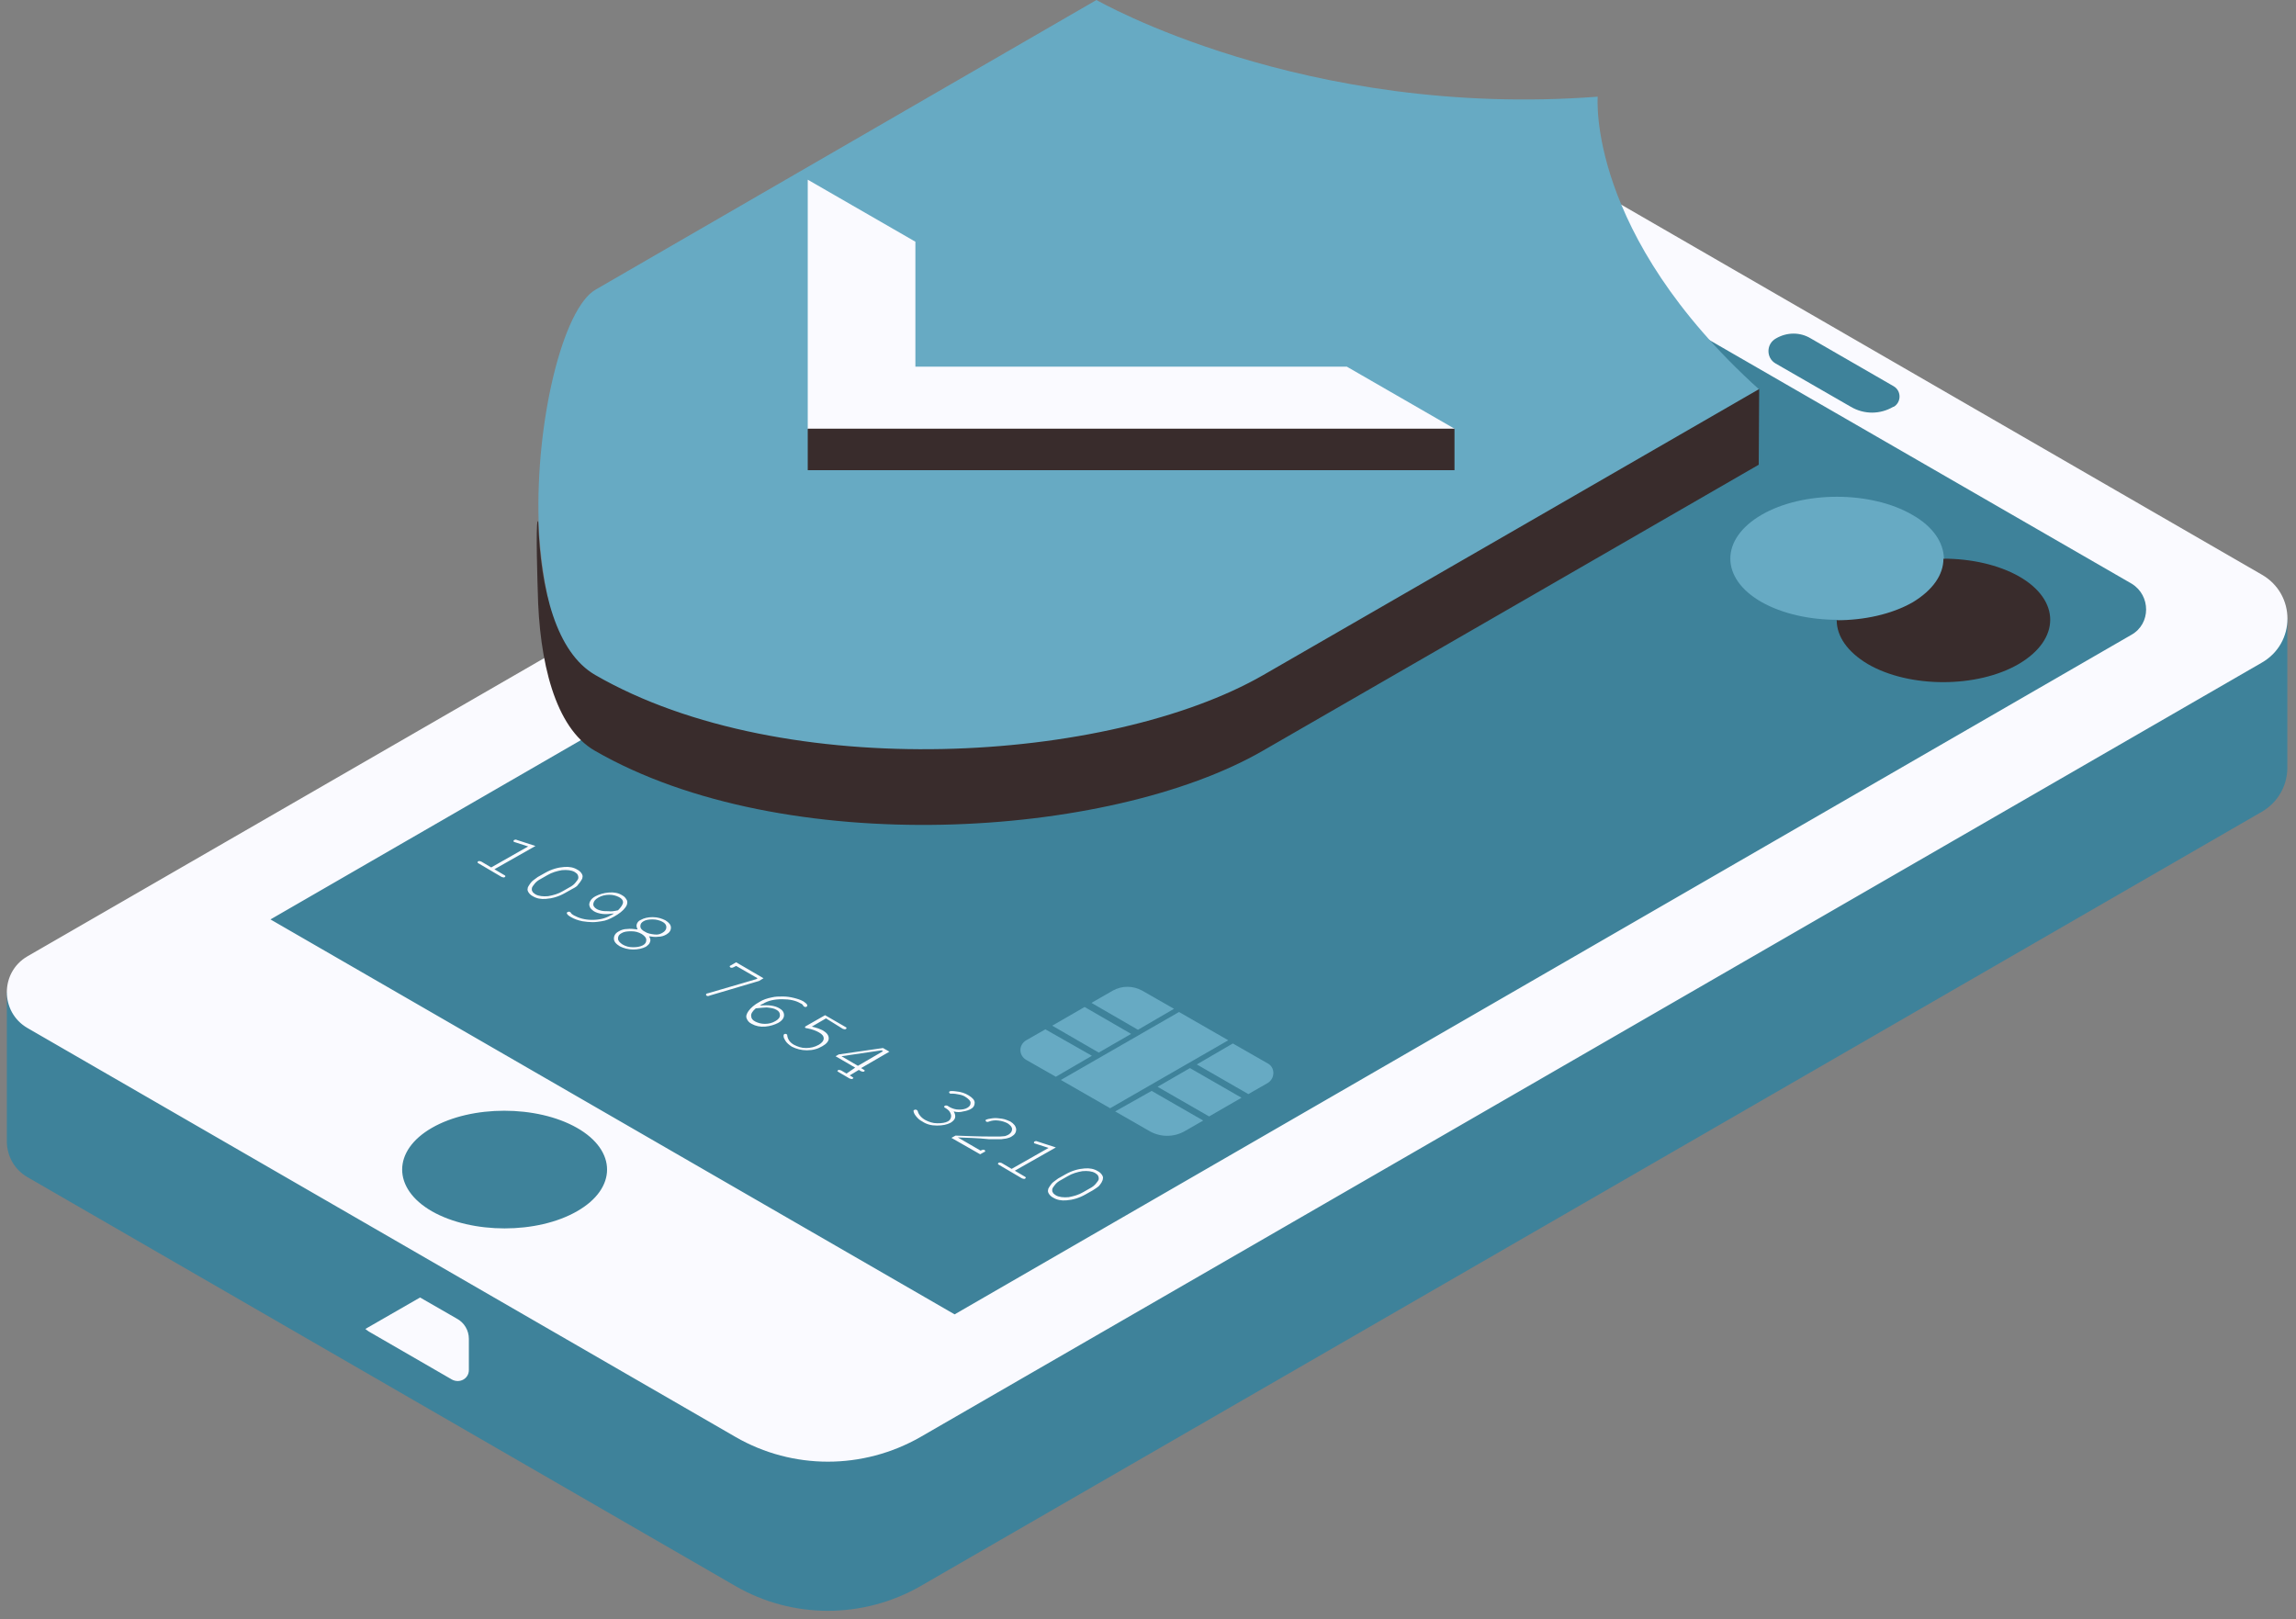
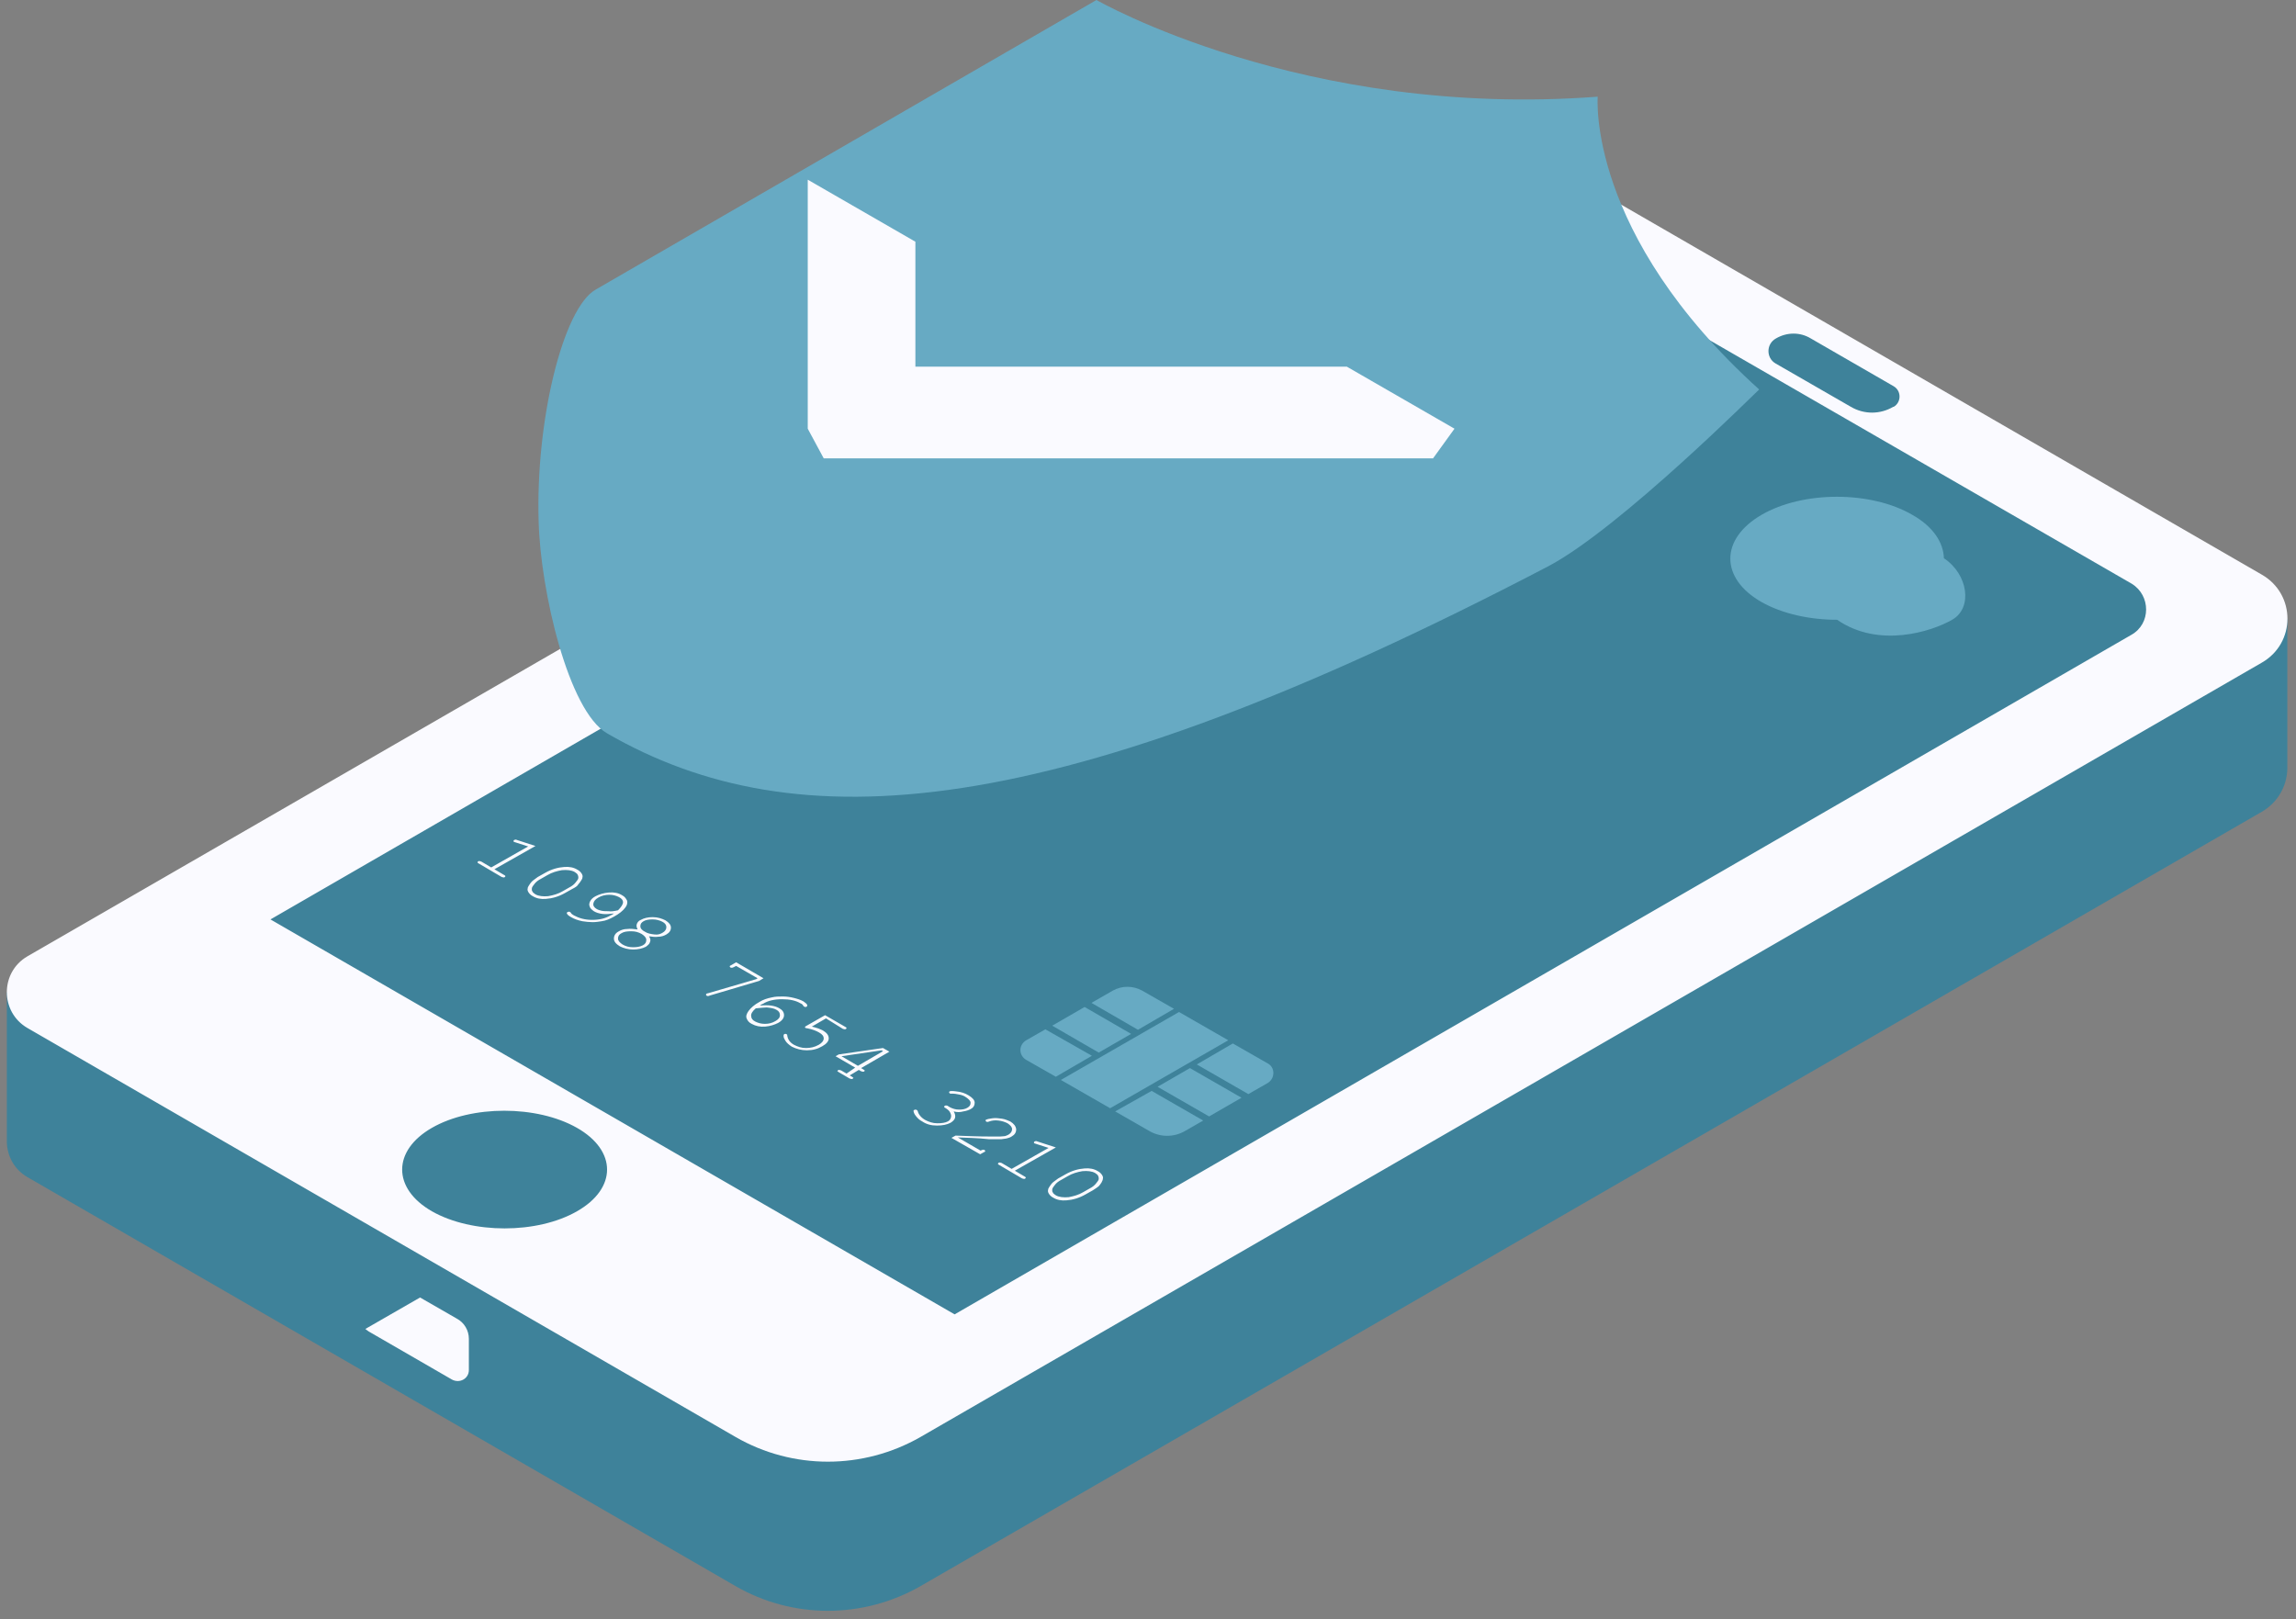
<svg xmlns="http://www.w3.org/2000/svg" fill="#000000" height="355" preserveAspectRatio="xMidYMid meet" version="1" viewBox="-1.5 0.0 503.4 355.0" width="503.4" zoomAndPan="magnify">
  <rect x="-1.5" y="0.0" width="503.4" height="355.0" fill="#808080" stroke="none" />
  <g id="change1_1">
    <path d="M383.8,78.3c-0.9-3.5-0.1-7.9,3.9-9c3.3-0.9,6.9,1.7,9.6,3.1c2.3,1.2,4.8,2.1,7.2,3.3 c6.1,2.9,11.5,7.4,15.2,13.1c0.8,1.2,1.5,2.6,1.7,4c0.2,1.5-0.3,3.1-1.6,3.9c-1.3,0.8-3.1,0.6-4.4-0.2c-1.4-0.7-2.5-1.9-3.7-2.8 c-5-3.9-11.7-4.4-17.5-6.9c-2.2-0.9-4.2-2.1-6.3-3.4c-1-0.6-2-1.2-2.7-2.2C384.4,80.4,384,79.4,383.8,78.3z M471.1,136.6 c0,0-2.6,2-5.6,5.3L337.9,68.3c-9.8-5.7-22-5.7-31.8,0l-270.3,156C26.9,211.7,0,217.6,0,217.6v32.9l0,0c0.1,3,1.6,5.9,4.5,7.6 l155.3,89.7c12.5,7.2,27.9,7.2,40.5,0L494.4,178c3.6-2.1,5.5-5.7,5.6-9.4c0,0,0,0,0,0v-32.9L471.1,136.6z" fill="#3e829a" />
  </g>
  <g id="change2_1">
    <path d="M78.6,291.3c-1-1-1.6-2.3-1.6-3.8v-6.9c0-1.8,2-3,3.6-2.1l10.1,5.8l5.1,9.8C92.8,294,78.9,291.6,78.6,291.3z M126.3,244.8c-8.7-5-26.6-6.3-35.4-1.3c-5.3,3.1-8.6,13-3.9,15c0.7-2.6,2.8-5.1,6.2-7.1c8.7-5,23-5,31.8,0c3.5,2,5.5,4.5,6.2,7.1 C135.9,256.5,131.6,247.9,126.3,244.8z M470.5,140L212.1,293.6l-164-92.5L307.3,51.3c8.5-4.9,20.7-6.4,29.2-1.5l134,79.1 C474.8,131.4,474.8,137.6,470.5,140z M161.6,239.1L87,196l-9.9,5.7l74.6,43.1L161.6,239.1z M353.7,168.5l-96.5-55.8 c-8.2,0.4-16.4,0.2-24.5-1l109.6,63.3L353.7,168.5z M362.5,135.7l-51.1-29.5c-4.5,1.2-9.1,1.7-13.7,2.2c-1.4,0.2-2.9,0.3-4.3,0.5 l57.8,33.3L362.5,135.7z" fill="#3e829a" />
  </g>
  <g id="change3_1">
    <path d="M115.9,185.5l-9,5.1l2.2,1.3c0.2,0.1,0.2,0.2,0.2,0.2c0,0.1,0,0.1-0.1,0.2c-0.1,0.1-0.2,0.1-0.3,0.1 c-0.1,0-0.3-0.1-0.4-0.1l-5.1-3c-0.2-0.1-0.2-0.2-0.2-0.2c0-0.1,0-0.1,0.1-0.2c0.1-0.1,0.2-0.1,0.3-0.1c0.1,0,0.3,0.1,0.4,0.1 l2.2,1.3l8.1-4.6l-2.8-0.9c-0.1,0-0.2-0.1-0.3-0.1c-0.1,0-0.1-0.1-0.1-0.2c0-0.1,0-0.1,0.1-0.2c0.1,0,0.2-0.1,0.3-0.1 c0.1,0,0.2,0,0.4,0.1L115.9,185.5z M124,194.9l-1.6,0.9c-1.4,0.8-2.8,1.2-4.2,1.3c-1.1,0.1-2.1-0.1-2.9-0.6 c-0.4-0.2-0.7-0.5-0.9-0.8c-0.2-0.3-0.3-0.6-0.2-0.9c0-0.2,0.1-0.4,0.3-0.7c0.2-0.3,0.4-0.6,0.6-0.8c0.3-0.3,0.8-0.6,1.3-1l1.6-0.9 c1.4-0.8,2.8-1.2,4.2-1.3c1.1-0.1,2.1,0.1,2.9,0.6c0.4,0.2,0.7,0.5,0.9,0.8c0.2,0.3,0.3,0.6,0.2,0.9c0,0.2-0.1,0.4-0.3,0.7 c-0.2,0.3-0.4,0.6-0.6,0.8C125.1,194.3,124.6,194.6,124,194.9z M123.3,194.6c0.6-0.3,1.1-0.7,1.4-1.1c0.3-0.4,0.6-0.7,0.6-1 c0-0.2,0-0.4-0.1-0.6c-0.1-0.3-0.4-0.5-0.7-0.7c-0.7-0.4-1.7-0.5-2.8-0.4c-1.1,0.2-2.2,0.5-3.2,1.1l-1.4,0.8 c-0.6,0.3-1.1,0.7-1.4,1.1c-0.3,0.4-0.6,0.7-0.6,1.1c0,0.2,0,0.4,0.1,0.5c0.1,0.3,0.4,0.5,0.7,0.7c0.7,0.4,1.7,0.5,2.8,0.4 c1.1-0.2,2.2-0.5,3.2-1.1L123.3,194.6z M133.1,200.3c-0.9,0.1-1.7,0.2-2.5,0.1s-1.4-0.3-1.9-0.6c-0.4-0.3-0.8-0.6-0.9-1 c-0.2-0.4-0.1-0.8,0.1-1.2c0.2-0.4,0.6-0.8,1.2-1.1c0.8-0.4,1.7-0.7,2.9-0.8c1.1-0.1,2.1,0.1,2.9,0.6c0.6,0.3,0.9,0.8,1.1,1.2 c0.1,0.5,0,1-0.4,1.5c-0.5,0.7-1.4,1.4-2.5,2c-0.9,0.5-1.8,0.9-2.7,1c-0.6,0.1-1.3,0.2-2,0.2s-1.5-0.1-2.2-0.2 c-1-0.2-1.8-0.5-2.5-0.9c-0.5-0.3-0.8-0.5-0.9-0.8c-0.1-0.1,0-0.2,0.1-0.3c0.1,0,0.2-0.1,0.3-0.1c0.1,0,0.2,0,0.3,0.1 c0.1,0,0.1,0.1,0.2,0.2c0.1,0.2,0.3,0.3,0.6,0.5c1.1,0.6,2.4,1,4,1c1.6,0,2.9-0.3,4.1-1C132.4,200.7,132.7,200.6,133.1,200.3z M134,199.6c0.7-0.7,1.1-1.3,1.1-1.8c0-0.4-0.3-0.8-0.9-1.1c-0.6-0.3-1.3-0.5-2.1-0.5c-0.9,0-1.7,0.2-2.4,0.6 c-0.7,0.4-1,0.8-1.1,1.3s0.2,0.9,0.7,1.2c0.3,0.2,0.7,0.3,1.1,0.4c0.5,0.1,1,0.1,1.6,0.1C132.4,199.9,133.1,199.8,134,199.6z M140.8,205.3c0.3,0.5,0.4,0.9,0.2,1.3c-0.1,0.4-0.5,0.7-0.9,1c-0.8,0.4-1.7,0.6-2.8,0.6c-1.1,0-2.1-0.3-2.9-0.7 c-0.8-0.5-1.3-1-1.3-1.7c0-0.6,0.3-1.2,1.1-1.6c0.5-0.3,1.1-0.5,1.8-0.5c0.7-0.1,1.4,0,2.3,0.1c-0.2-0.4-0.3-0.8-0.2-1.1 c0.1-0.4,0.4-0.8,0.9-1c0.7-0.4,1.6-0.6,2.6-0.6c1.1,0,2,0.3,2.8,0.7c0.8,0.5,1.2,1,1.2,1.6s-0.3,1.1-1,1.5 c-0.5,0.3-1.1,0.5-1.8,0.5C142.2,205.5,141.5,205.4,140.8,205.3z M139.4,207.3c0.6-0.3,0.8-0.7,0.8-1.2s-0.4-0.9-1-1.3 c-0.7-0.4-1.4-0.6-2.3-0.6s-1.6,0.1-2.1,0.4c-0.6,0.3-0.8,0.7-0.8,1.2c0,0.5,0.4,0.9,1,1.3c0.7,0.4,1.4,0.6,2.3,0.6 C138.1,207.7,138.8,207.6,139.4,207.3z M143.8,204.5c0.5-0.3,0.8-0.7,0.8-1.2c0-0.5-0.3-0.9-0.9-1.2c-0.6-0.3-1.3-0.5-2.1-0.5 c-0.8,0-1.5,0.1-2,0.4c-0.5,0.3-0.7,0.6-0.7,1.1s0.4,0.9,1,1.2c0.6,0.4,1.3,0.5,2.1,0.6S143.3,204.8,143.8,204.5z M164.3,214.7 l0.3-0.2l-4.7-2.7l-0.6,0.3c-0.2,0.1-0.3,0.1-0.4,0.1c-0.1,0-0.2,0-0.3-0.1c-0.1-0.1-0.1-0.1-0.1-0.2c0-0.1,0.1-0.2,0.2-0.2l1.2-0.7 l6,3.5l-1,0.6l-10.8,3.2c-0.2,0.1-0.3,0.1-0.4,0.1c-0.1,0-0.2,0-0.3-0.1c-0.1-0.1-0.1-0.1-0.1-0.2c0-0.1,0-0.1,0.1-0.2 c0,0,0.1-0.1,0.3-0.1L164.3,214.7z M165.1,220.5c1-0.1,1.8-0.1,2.5,0c0.7,0.1,1.3,0.3,1.8,0.6c0.7,0.4,1,0.9,1,1.5s-0.4,1.2-1.3,1.7 c-0.8,0.4-1.7,0.7-2.8,0.8c-1.1,0.1-2.1-0.1-3-0.6c-0.6-0.3-0.9-0.7-1.1-1.2c-0.2-0.5,0-1,0.4-1.6c0.5-0.7,1.3-1.4,2.4-2 c0.8-0.5,1.7-0.8,2.7-1c0.8-0.2,1.6-0.2,2.4-0.2s1.6,0.1,2.4,0.3c0.8,0.2,1.5,0.4,2.2,0.8c0.4,0.3,0.7,0.5,0.8,0.8 c0,0.1,0,0.2-0.1,0.3c-0.1,0.1-0.2,0.1-0.3,0.1s-0.2,0-0.3-0.1c-0.1,0-0.1-0.1-0.2-0.2c-0.1-0.2-0.3-0.4-0.6-0.5 c-1-0.6-2.3-0.9-4-0.9c-1.7,0-3.1,0.3-4.2,1C165.7,220.1,165.5,220.2,165.1,220.5z M164.2,221.1c-0.7,0.6-1.1,1.2-1,1.7 c0,0.5,0.3,0.9,0.9,1.2c0.6,0.3,1.3,0.5,2.1,0.5c0.9,0,1.6-0.2,2.3-0.6c0.7-0.4,1-0.8,1-1.3s-0.2-0.9-0.8-1.2 c-0.5-0.3-1.2-0.4-2.1-0.5C166.2,220.9,165.3,221,164.2,221.1z M179.6,223.3l-3.1,1.8c0.5,0.1,1,0.3,1.4,0.4 c0.4,0.2,0.8,0.3,1.1,0.5c0.8,0.5,1.2,1,1.2,1.7c0,0.6-0.5,1.2-1.4,1.7c-1,0.6-2.1,0.9-3.4,0.9c-1.2,0-2.3-0.3-3.3-0.8 c-0.6-0.4-1.1-0.8-1.4-1.3c-0.2-0.3-0.4-0.7-0.4-1c0-0.2,0-0.3,0.1-0.4c0.1-0.1,0.2-0.1,0.3-0.1c0.1,0,0.2,0,0.3,0.1 c0.1,0.1,0.1,0.1,0.1,0.2c0.1,0.9,0.6,1.6,1.5,2.1c0.8,0.4,1.6,0.7,2.6,0.7c1,0,1.9-0.2,2.8-0.7c0.7-0.4,1.1-0.9,1.1-1.4 c0-0.5-0.3-0.9-1-1.3c-0.7-0.4-1.5-0.7-2.5-0.9c-0.2,0-0.4-0.1-0.5-0.1c-0.1-0.1-0.1-0.1-0.1-0.2c0-0.1,0.1-0.1,0.2-0.2l4.2-2.4 l4.5,2.6c0.2,0.1,0.2,0.2,0.2,0.2c0,0.1,0,0.1-0.1,0.2c-0.1,0.1-0.2,0.1-0.3,0.1c-0.1,0-0.3-0.1-0.4-0.1L179.6,223.3z M186,234.1 l-4.3-2.5l0.7-0.4l9.7-1.4l1.4,0.8l-6.2,3.6l0.5,0.3c0.2,0.1,0.2,0.2,0.3,0.2c0,0.1,0,0.1-0.1,0.2c-0.1,0.1-0.2,0.1-0.3,0.1 c-0.1,0-0.3-0.1-0.4-0.1l-0.5-0.3l-2,1.2l0.5,0.3c0.2,0.1,0.2,0.2,0.3,0.2c0,0.1,0,0.1-0.1,0.2c-0.1,0.1-0.2,0.1-0.3,0.1 c-0.1,0-0.3-0.1-0.4-0.1l-2.4-1.4c-0.2-0.1-0.2-0.2-0.3-0.2c0-0.1,0-0.1,0.1-0.2c0.1-0.1,0.2-0.1,0.3-0.1c0.1,0,0.3,0.1,0.4,0.1 l1.2,0.7L186,234.1z M186.6,233.7l5.5-3.2l-0.3-0.2l-8.8,1.3L186.6,233.7z M207.6,243.7c0.3,0.5,0.4,1,0.3,1.4 c-0.1,0.4-0.5,0.8-1,1.1c-0.8,0.4-1.7,0.6-3,0.6s-2.3-0.3-3.2-0.9c-0.6-0.3-1-0.7-1.4-1.2c-0.4-0.5-0.5-0.9-0.5-1.1 c0-0.1,0-0.2,0.1-0.2c0.1,0,0.2-0.1,0.3-0.1c0.1,0,0.2,0,0.3,0.1c0.1,0,0.1,0.1,0.2,0.2c0.2,0.8,0.8,1.5,1.7,2 c0.8,0.4,1.6,0.7,2.6,0.7c1,0,1.7-0.1,2.3-0.4c0.4-0.2,0.6-0.5,0.7-0.9s0-0.7-0.2-1.1s-0.6-0.7-1.1-1c-0.2-0.1-0.2-0.2-0.2-0.2 s0-0.1,0.1-0.2c0.1-0.1,0.2-0.1,0.3-0.1c0.1,0,0.3,0,0.4,0.1l0.5,0.3c0.6,0.3,1.2,0.5,2,0.5c0.7,0,1.3-0.1,1.8-0.4 c0.5-0.3,0.7-0.6,0.7-1.1c0-0.4-0.4-0.8-1-1.2c-0.4-0.3-0.9-0.5-1.5-0.6c-0.5-0.1-1-0.2-1.5-0.2c-0.2,0-0.3,0-0.4,0 c-0.1,0-0.1,0-0.2-0.1c-0.1-0.1-0.1-0.1-0.1-0.2c0-0.1,0-0.1,0.1-0.2c0.2-0.1,0.7-0.1,1.4,0c1.1,0.1,2,0.4,2.8,0.9 c0.8,0.5,1.3,1,1.3,1.6c0,0.6-0.3,1.1-0.9,1.4c-0.4,0.2-0.9,0.4-1.6,0.5C209,243.9,208.3,243.9,207.6,243.7z M208.5,249.4l5,2.9 l0.2-0.1c0.2-0.1,0.3-0.1,0.4-0.1c0.1,0,0.2,0,0.3,0.1c0.1,0.1,0.1,0.1,0.1,0.2c0,0.1-0.1,0.2-0.2,0.2l-0.9,0.5l-6.3-3.6l0.9-0.5 c2.5,0.1,4.9,0.2,7.4,0.2c1.1,0,2,0,2.4,0c0.5,0,0.9-0.1,1.1-0.1c0.3-0.1,0.5-0.2,0.7-0.3c0.5-0.3,0.8-0.7,0.8-1.2 c0-0.5-0.4-0.9-1-1.3c-0.6-0.3-1.2-0.5-2-0.6c-0.8-0.1-1.4,0-2,0.2c-0.2,0.1-0.3,0.1-0.4,0.1c-0.1,0-0.2,0-0.3-0.1 c-0.1-0.1-0.1-0.1-0.1-0.2c0-0.1,0-0.1,0.1-0.2c0.2-0.1,0.7-0.2,1.4-0.3c0.7-0.1,1.4,0,2.1,0.1c0.7,0.1,1.3,0.4,1.8,0.6 c0.8,0.5,1.2,1,1.3,1.7c0,0.7-0.3,1.2-1,1.6c-0.3,0.2-0.6,0.3-1,0.4c-0.3,0.1-0.8,0.1-1.3,0.2c-0.5,0-1.4,0-2.6,0 C212.7,249.5,210.3,249.5,208.5,249.4L208.5,249.4z M230,251.6l-9,5.1l2.2,1.3c0.2,0.1,0.2,0.2,0.2,0.2c0,0.1,0,0.1-0.1,0.2 c-0.1,0.1-0.2,0.1-0.3,0.1c-0.1,0-0.3-0.1-0.4-0.1l-5.1-3c-0.2-0.1-0.2-0.2-0.2-0.2s0-0.1,0.1-0.2c0.1-0.1,0.2-0.1,0.3-0.1 c0.1,0,0.3,0.1,0.4,0.1l2.2,1.3l8.1-4.6l-2.8-0.9c-0.1,0-0.2-0.1-0.3-0.1c-0.1,0-0.1-0.1-0.1-0.2c0-0.1,0-0.1,0.1-0.2 c0.1,0,0.2-0.1,0.3-0.1c0.1,0,0.2,0,0.4,0.1L230,251.6z M238.1,261l-1.6,0.9c-1.4,0.8-2.8,1.2-4.2,1.3c-1.1,0.1-2.1-0.1-2.9-0.6 c-0.4-0.2-0.7-0.5-0.9-0.8c-0.2-0.3-0.3-0.6-0.2-0.9c0-0.2,0.1-0.4,0.3-0.7c0.2-0.3,0.4-0.6,0.6-0.8c0.3-0.3,0.8-0.6,1.3-1l1.6-0.9 c1.4-0.8,2.8-1.2,4.2-1.3c1.1-0.1,2.1,0.1,2.9,0.6c0.4,0.2,0.7,0.5,0.9,0.8c0.2,0.3,0.3,0.6,0.2,0.9c0,0.2-0.1,0.4-0.3,0.8 c-0.2,0.3-0.4,0.6-0.6,0.8C239.2,260.3,238.7,260.6,238.1,261z M237.4,260.6c0.6-0.3,1.1-0.7,1.4-1.1c0.3-0.4,0.6-0.7,0.6-1 c0-0.2,0-0.4-0.1-0.6c-0.1-0.3-0.4-0.5-0.7-0.7c-0.7-0.4-1.7-0.5-2.8-0.4c-1.1,0.2-2.2,0.5-3.2,1.1l-1.4,0.8 c-0.6,0.3-1.1,0.7-1.4,1.1c-0.3,0.4-0.6,0.7-0.6,1.1c0,0.2,0,0.4,0.1,0.5c0.1,0.3,0.4,0.5,0.7,0.7c0.7,0.4,1.7,0.5,2.8,0.4 c1.1-0.2,2.2-0.5,3.2-1.1L237.4,260.6z M494.4,126L337.9,35.6c-9.8-5.7-22-5.7-31.8,0l-41.4,23.9c-6.3-0.3-12.7-0.4-19.1-0.1 c-6.2,0.3-12.7,0.9-18.5-1.2c-4.8-1.7-8.8-5-12.9-8c-10.7-7.7-23.6-13.5-36.6-11.8c-1.5-0.4-3-0.4-4.2,0.5c-0.6,0.5-1.1,1.1-1.5,1.8 c-1.4,2.6-2,5.5-2.5,8.4c-1.5,8.5-3,17.1-4.5,25.6c-1.4,7.8-2.8,15.7-2.1,23.6c0.4,4.2,1.4,8.6,4.2,11.8c1.2,1.4,2.6,2.4,4.2,3.4 L4.5,209.7c-6,3.5-6,12.2,0,15.7l155.3,89.7c12.5,7.2,27.9,7.2,40.5,0l294.1-169.8C501.9,141,501.9,130.3,494.4,126z M387.9,74.2 L387.9,74.2c2.4-1.4,5.3-1.4,7.6,0l18.2,10.5c1.7,1,1.7,3.5,0,4.5l-0.1,0c-2.9,1.7-6.4,1.7-9.3,0l-16.5-9.5 C385.7,78.5,385.7,75.4,387.9,74.2z M125,265.6c-8.7,5-23,5-31.8,0c-8.7-5-8.7-13.3,0-18.3c8.7-5,23-5,31.8,0 C133.8,252.3,133.8,260.6,125,265.6z M465.8,139.2l-258,149l-150-86.6l146.3-84.5c7-1.3,14-3.3,21-4.9c2.2-0.5,4.5-0.9,6.7-0.6 c21.8,3.4,43.9-0.8,65.8-3.3c7.7-0.9,15.7-1.8,22.5-5.7c6.8-3.9,12-11.4,10.8-19.1c-0.9-5.3-4.7-9.7-9.3-12.6 c-4.6-2.8-9.9-4.2-15.1-5.4c-3.2-0.7-6.4-1.4-9.6-2l14.8-8.6c8.5-4.9,19-4.9,27.5,0l126.7,73.1C470.1,130.6,470.1,136.8,465.8,139.2 z M101.3,293.6v6.8c0,1.9-2,3-3.7,2.1l-18-10.4c-0.4-0.2-0.7-0.5-1-0.7l12-6.9l8,4.6C100.3,290,101.3,291.7,101.3,293.6z" fill="#fafaff" />
  </g>
  <g id="change4_1">
    <path d="M267.8,228.1L241.9,243l-10.8-6.2l25.9-14.9L267.8,228.1z M229.2,224.9l10.2,5.9l7.1-4.1h0l-10.2-5.9 L229.2,224.9z M276.5,233.2l-7.7-4.4l-7.9,4.6l11.3,6.5l4.2-2.4C278.1,236.5,278.1,234.1,276.5,233.2z M243,243.7l7.5,4.3 c2.4,1.4,5.4,1.4,7.8,0l4-2.3l-11.3-6.5L243,243.7z M227.7,225.7l-4.2,2.4c-1.7,1-1.7,3.3,0,4.3l6.5,3.7l7.9-4.6L227.7,225.7z M255.9,221.2l-7-4c-2-1.1-4.4-1.1-6.4,0l-4.7,2.7l10.2,5.9L255.9,221.2z M252.3,238.3L252.3,238.3l11.3,6.5l7.1-4.1l-11.3-6.5 L252.3,238.3z M417.8,112.9c-9.1-5.3-24-5.3-33.1,0c-9.1,5.3-9.1,13.9,0,19.1c4.6,2.6,10.6,3.9,16.6,3.9c9.1,6.3,20.7,2.6,25.2,0 c4.6-2.6,3.5-10-1.8-13.5C424.6,119,422.4,115.5,417.8,112.9z M337.9,124.2C229.2,181,173,184.7,131.6,160.8 c-8.5-4.9-14.6-31.3-15-46.4c-0.7-22,5.3-46.8,12.5-50.9C150.7,51,238.9,0,238.9,0s45.3,26.1,109.9,21.2c0,0-2.5,30,35.4,64.2 C384.2,85.3,353.7,115.9,337.9,124.2z M317.4,94l-23.6-13.6l-94.6,0V53l-23.6-13.6V94l3.5,6.5h133.6L317.4,94z" fill="#67aac3" />
  </g>
  <g id="change5_1">
-     <path d="M317.4,103.1H175.6V94h141.8V103.1z M441.2,126.4c-4.6-2.6-10.6-3.9-16.6-3.9c0,3.5-2.3,6.9-6.8,9.6 c-4.6,2.6-10.6,3.9-16.6,3.9c0,3.5,2.3,6.9,6.8,9.6c9.1,5.3,24,5.3,33.1,0C450.3,140.2,450.3,131.6,441.2,126.4z M384.2,85.3 C384.2,85.3,384.2,85.3,384.2,85.3c0,0-93.2,53.8-108.7,62.7c-33.7,19.4-105.1,23.9-146.5,0c-8.5-4.9-12-18.6-12.5-33.7 c0,0,0,0-0.1,0c-0.5,0.5,0,15.2,0,15.2s0,0,0,0c0.3,15.6,3.8,30.1,12.5,35.1c41.4,23.9,112.9,19.4,146.5,0 c15.5-8.9,108.7-62.7,108.7-62.7L384.2,85.3L384.2,85.3z" fill="#392c2c" />
-   </g>
+     </g>
</svg>